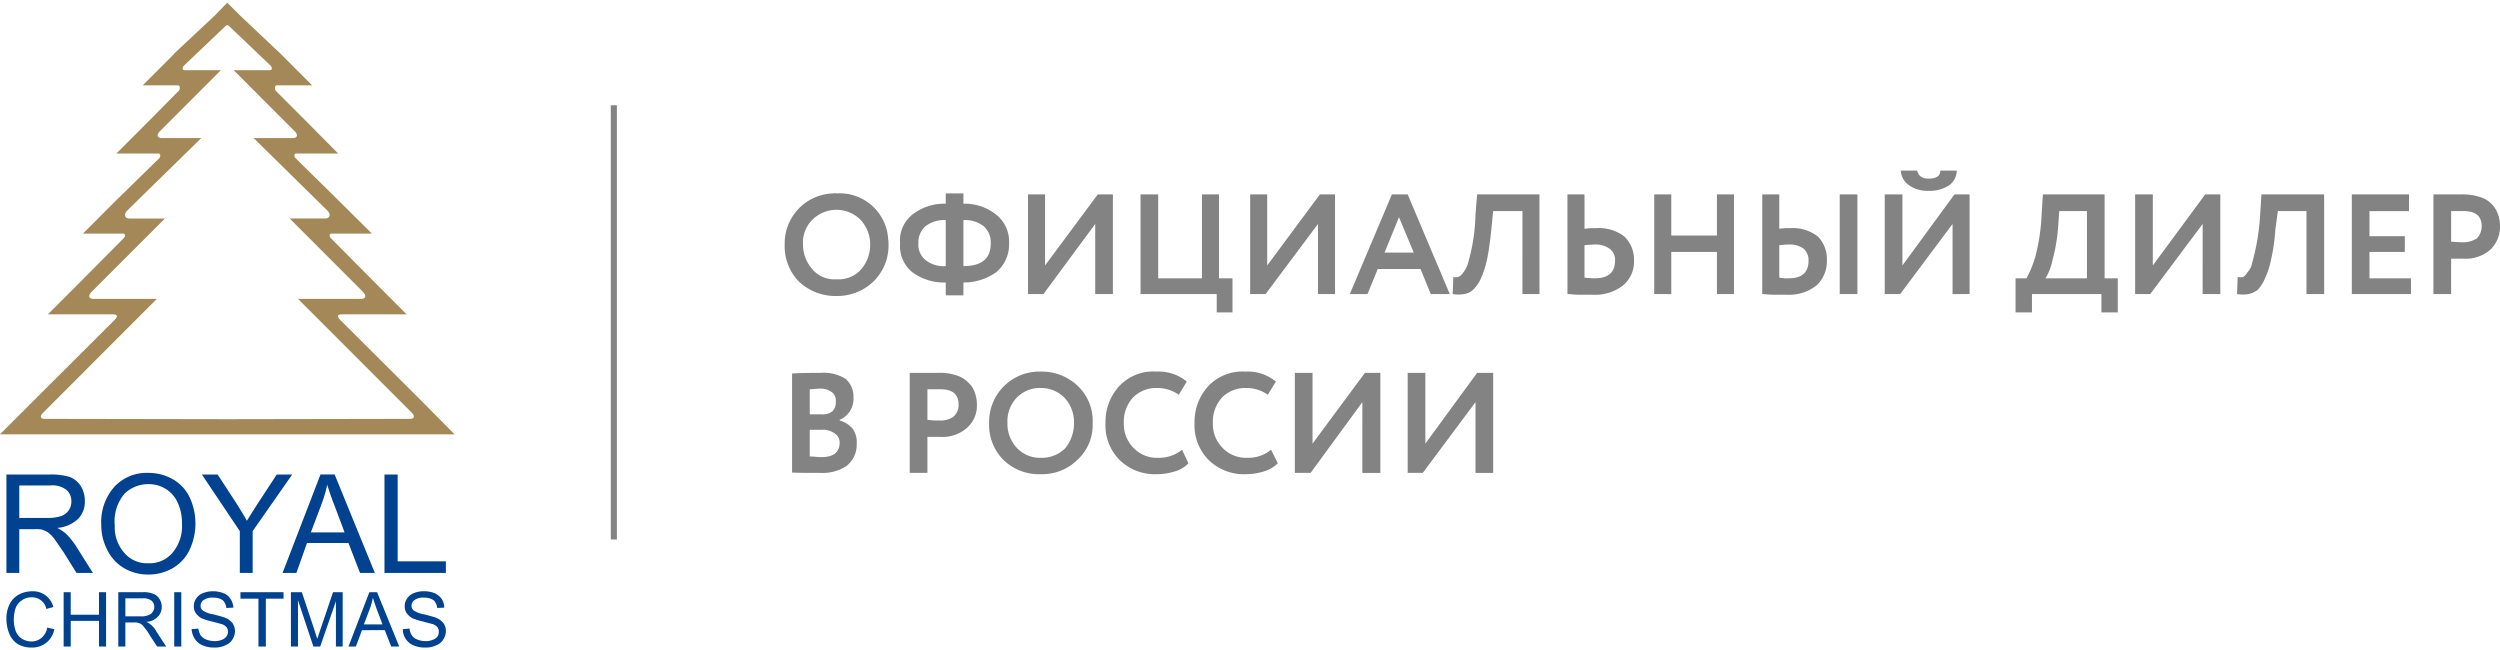
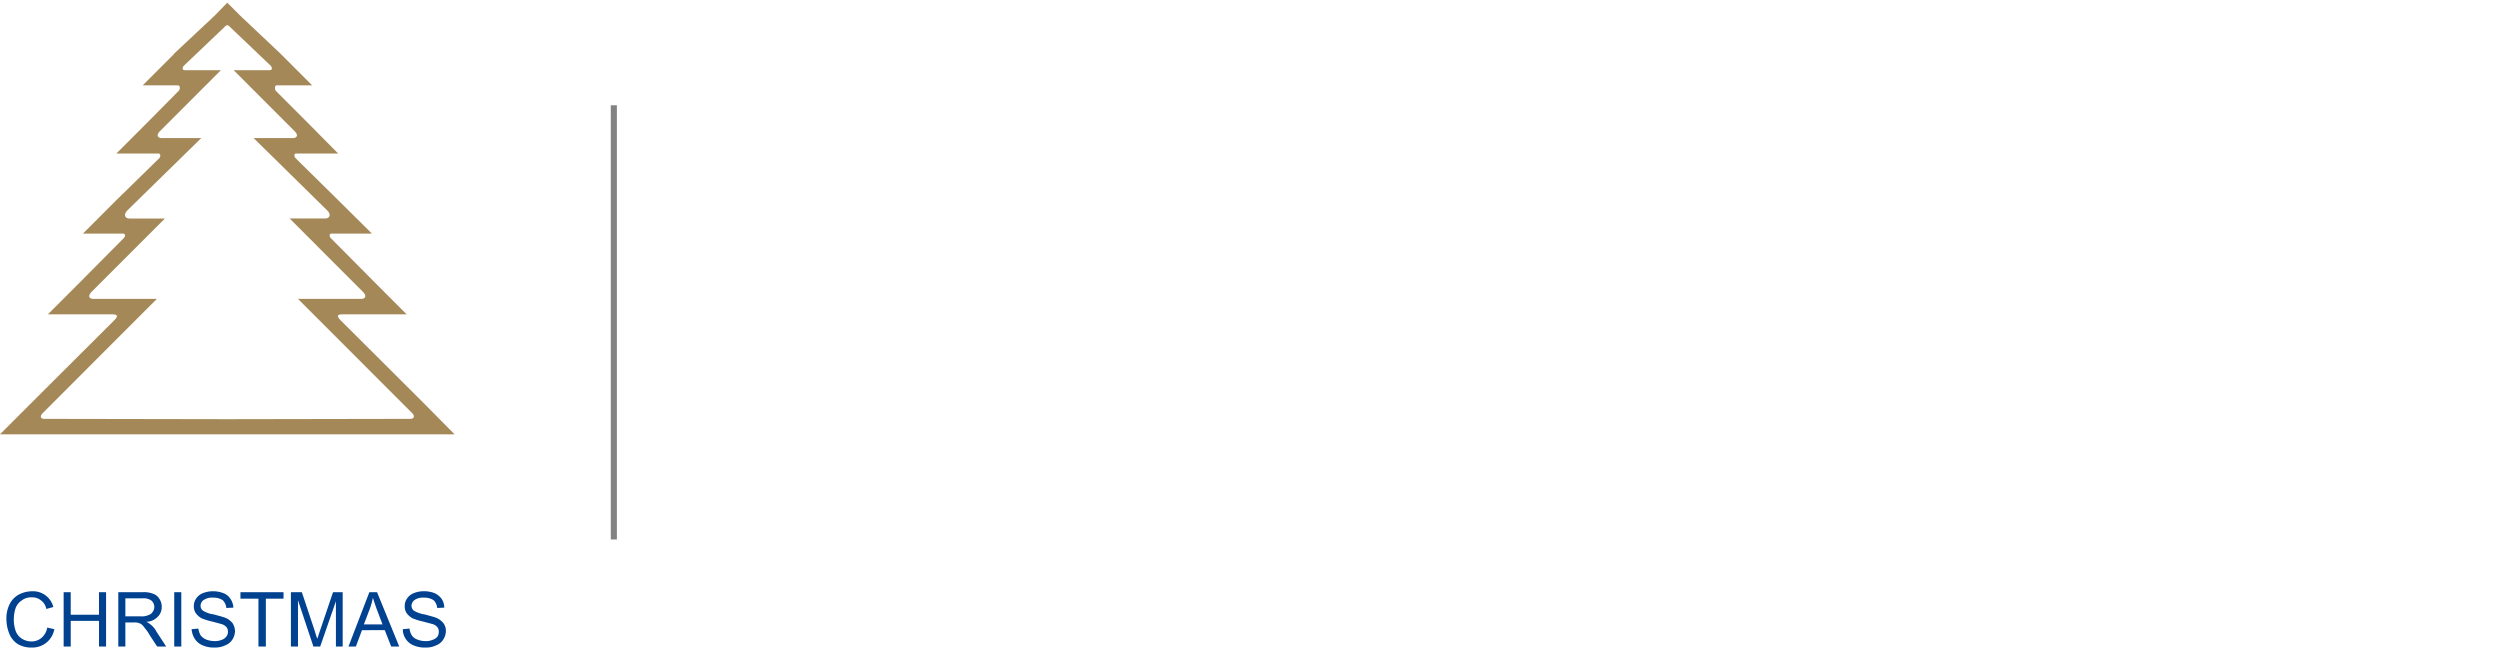
<svg xmlns="http://www.w3.org/2000/svg" id="Слой_1" data-name="Слой 1" viewBox="0 0 222.091 57.286" width="223px" height="58px">
  <defs>
    <style> .cls-1 { fill: #004190; } .cls-2 { fill: #a48857; } .cls-3, .cls-4 { fill: #838383; } .cls-3 { fill-rule: evenodd; } </style>
  </defs>
  <title>royal-christmas_logo</title>
  <g>
-     <path class="cls-1" d="M.571,50.657V41.914H4.426a5.731,5.731,0,0,1,1.799.229,2.086,2.086,0,0,1,.971.829,2.579,2.579,0,0,1,.343,1.314,2.203,2.203,0,0,1-.6,1.571,3.03,3.03,0,0,1-1.856.8,4.472,4.472,0,0,1,.714.457,6.485,6.485,0,0,1,.942,1.143l1.514,2.4H6.797L5.654,48.829c-.343-.514-.628-.914-.828-1.2a2.924,2.924,0,0,0-.6-.6,4.045,4.045,0,0,0-.514-.229,3.86,3.86,0,0,0-.657-.029H1.713v3.886Zm1.142-4.886H4.198A3.69,3.69,0,0,0,5.454,45.6a1.335,1.335,0,0,0,.657-.514,1.369,1.369,0,0,0,.228-.8,1.297,1.297,0,0,0-.428-1,2.033,2.033,0,0,0-1.428-.4H1.713ZM8.996,46.4A4.722,4.722,0,0,1,10.166,43a3.918,3.918,0,0,1,3.027-1.229,4.318,4.318,0,0,1,2.17.571,3.66,3.66,0,0,1,1.485,1.6,5.523,5.523,0,0,1-.029,4.714,3.731,3.731,0,0,1-1.514,1.6A4.266,4.266,0,0,1,13.165,50.8a4.168,4.168,0,0,1-2.199-.6A3.827,3.827,0,0,1,9.51,48.571,4.765,4.765,0,0,1,8.996,46.4Zm1.199.029a3.433,3.433,0,0,0,.857,2.457A2.65,2.65,0,0,0,13.165,49.8a2.669,2.669,0,0,0,2.142-.914,3.613,3.613,0,0,0,.857-2.6,4.231,4.231,0,0,0-.371-1.857A2.776,2.776,0,0,0,14.736,43.2a2.848,2.848,0,0,0-1.542-.429A3.027,3.027,0,0,0,11.08,43.6a3.775,3.775,0,0,0-.885,2.829ZM21.304,50.657V46.943L17.934,41.914h1.399l1.713,2.629c.314.514.628,1,.885,1.486.286-.457.6-.971.971-1.543l1.685-2.571h1.371l-3.513,5.029v3.714Zm3.798,0,3.37-8.743h1.257l3.57,8.743H31.984L30.956,48h-3.684l-.942,2.657Zm2.513-3.6H30.613l-.914-2.429c-.286-.714-.485-1.343-.628-1.8a12.102,12.102,0,0,1-.485,1.657Zm6.54,3.6V41.914h1.171v7.714h4.284v1.029Z" />
    <path class="cls-1" d="M4.198,55.514l.628.143a1.973,1.973,0,0,1-1.999,1.629,2.336,2.336,0,0,1-1.257-.314,1.963,1.963,0,0,1-.743-.914,3.475,3.475,0,0,1-.257-1.314,2.783,2.783,0,0,1,.286-1.314,1.999,1.999,0,0,1,.828-.857,2.625,2.625,0,0,1,1.171-.286,1.861,1.861,0,0,1,1.885,1.4l-.628.171a1.177,1.177,0,0,0-.485-.771,1.169,1.169,0,0,0-.8-.257,1.348,1.348,0,0,0-.914.286,1.377,1.377,0,0,0-.543.714,3.221,3.221,0,0,0-.143.914,3.094,3.094,0,0,0,.171,1.086,1.378,1.378,0,0,0,.571.686,1.615,1.615,0,0,0,.8.229,1.362,1.362,0,0,0,.914-.314,1.523,1.523,0,0,0,.514-.914ZM5.654,57.2V52.371h.628v2h2.513v-2h.628V57.2H8.796V54.914h-2.513V57.2Zm4.855,0V52.371h2.142a2.243,2.243,0,0,1,.971.143,1.05,1.05,0,0,1,.543.457,1.228,1.228,0,0,1,.2.714,1.163,1.163,0,0,1-.343.857A1.45,1.45,0,0,1,12.994,55a1.613,1.613,0,0,1,.4.257,1.903,1.903,0,0,1,.514.629L14.764,57.2h-.8l-.657-1a3.629,3.629,0,0,0-.457-.657A1.259,1.259,0,0,0,12.537,55.2a1.193,1.193,0,0,0-.286-.114,1.288,1.288,0,0,0-.371-.029h-.743V57.2Zm.628-2.686h1.371A1.41,1.41,0,0,0,13.194,54.4a.631.631,0,0,0,.371-.286.702.702,0,0,0,.143-.429.762.762,0,0,0-.257-.571,1.184,1.184,0,0,0-.771-.2h-1.542ZM15.478,57.2V52.371h.628V57.2Zm1.542-1.543L17.62,55.6a1.855,1.855,0,0,0,.2.6,1.294,1.294,0,0,0,.485.371,2.144,2.144,0,0,0,.742.143A1.587,1.587,0,0,0,19.705,56.6a.851.851,0,0,0,.4-.286.646.646,0,0,0,.143-.429.656.656,0,0,0-.114-.4A.967.967,0,0,0,19.676,55.2c-.114-.029-.4-.114-.857-.229a5.947,5.947,0,0,1-.914-.286,1.632,1.632,0,0,1-.514-.457,1.057,1.057,0,0,1-.171-.6,1.139,1.139,0,0,1,.2-.686,1.265,1.265,0,0,1,.6-.486,2.519,2.519,0,0,1,1.828,0,1.261,1.261,0,0,1,.628.514,1.464,1.464,0,0,1,.257.771l-.628.029a1.1,1.1,0,0,0-.314-.686,1.456,1.456,0,0,0-.857-.229,1.312,1.312,0,0,0-.828.2.606.606,0,0,0-.286.514A.514.514,0,0,0,18.02,54a2.295,2.295,0,0,0,.971.343c.514.143.857.229,1.057.314a1.602,1.602,0,0,1,.628.486,1.376,1.376,0,0,1,.2.686,1.417,1.417,0,0,1-.228.743,1.26,1.26,0,0,1-.628.514,2.068,2.068,0,0,1-.942.2,2.456,2.456,0,0,1-1.085-.2,1.486,1.486,0,0,1-.685-.571,1.801,1.801,0,0,1-.286-.857ZM22.96,57.2V52.943H21.361v-.571H25.188v.571H23.617V57.2Zm2.884,0V52.371h.971L27.958,55.8c.086.314.171.543.228.714l.257-.771,1.142-3.371h.857V57.2h-.6V53.171L28.443,57.2h-.6l-1.371-4.114V57.2Zm5.112,0,1.856-4.829h.685L35.468,57.2h-.714l-.571-1.457H32.156L31.613,57.2Zm1.371-1.971h1.656l-.514-1.343q-.214-.6-.343-1.029a5.787,5.787,0,0,1-.257.943Zm3.455.429L36.382,55.6a1.359,1.359,0,0,0,.2.6.959.959,0,0,0,.485.371,1.87,1.87,0,0,0,.714.143A1.504,1.504,0,0,0,38.438,56.6a.944.944,0,0,0,.428-.286.807.807,0,0,0,.114-.429.656.656,0,0,0-.114-.4A1.017,1.017,0,0,0,38.438,55.2c-.143-.029-.428-.114-.885-.229a5.948,5.948,0,0,1-.914-.286,1.632,1.632,0,0,1-.514-.457,1.057,1.057,0,0,1-.171-.6,1.139,1.139,0,0,1,.2-.686,1.265,1.265,0,0,1,.6-.486,2.326,2.326,0,0,1,.885-.171,2.561,2.561,0,0,1,.971.171,1.567,1.567,0,0,1,.628.514,1.437,1.437,0,0,1,.228.771l-.628.029a1.1,1.1,0,0,0-.314-.686,1.456,1.456,0,0,0-.857-.229,1.312,1.312,0,0,0-.828.2.682.682,0,0,0-.286.514A.608.608,0,0,0,36.753,54a2.484,2.484,0,0,0,.971.343c.514.143.857.229,1.057.314a1.603,1.603,0,0,1,.628.486,1.139,1.139,0,0,1,.2.686,1.417,1.417,0,0,1-.228.743,1.26,1.26,0,0,1-.628.514,1.99,1.99,0,0,1-.942.2,2.456,2.456,0,0,1-1.085-.2,1.486,1.486,0,0,1-.685-.571,1.512,1.512,0,0,1-.257-.857Z" />
    <path class="cls-2" d="M20.19,38.343H0l2.856-2.857L10.166,28.2c.286-.314.371-.514-.228-.514H4.255L7.139,24.8l.029-.029,3.827-3.857c.143-.114.171-.4-.057-.4H7.368l2.999-3h0L14.164,13.8c.114-.143.114-.4-.086-.4h-3.741l2.941-2.943L15.878,7.829c.114-.086.171-.486-.086-.486H12.679l2.77-2.771V4.543l3.598-3.371L20.19,0l1.171,1.171,3.57,3.371.029.029L27.729,7.343H24.588c-.228,0-.171.4-.086.486l2.627,2.629L30.042,13.4h-3.741c-.2,0-.171.257-.057.4l3.77,3.714h0l3.027,3H29.443c-.228,0-.171.286-.057.4l3.827,3.857.029.029,2.884,2.886H30.442c-.571,0-.485.2-.2.514l7.311,7.286,2.827,2.857H20.19ZM20.19,2a.416.416,0,0,0-.228.143l-3.57,3.4C16.221,5.686,16.106,6,16.449,6h3.17l-5.397,5.4c-.4.4-.171.629.143.629h3.513l-6.568,6.429c-.371.4-.171.714.171.714h3.17L8.11,25.714c-.257.286-.286.6.228.6H13.936L3.798,36.457c-.257.257-.228.514.143.514L20.19,37l16.249-.029c.371,0,.428-.257.171-.514L26.473,26.314h5.569c.514,0,.485-.314.228-.6l-6.54-6.543h3.17c.343,0,.571-.314.171-.714l-6.54-6.429h3.484c.343,0,.543-.229.143-.629L20.761,6h3.17c.343,0,.228-.314.057-.457l-3.57-3.4A.416.416,0,0,0,20.19,2Z" />
-     <path class="cls-3" d="M131.078,35.486l-4.683,6.286h-1.342V32.886h1.571v6.286l4.598-6.286H132.649v8.886h-1.571Zm91.012-15.457v-.171h0V19.8h0a2.784,2.784,0,0,0-.171-.971,2.294,2.294,0,0,0-.543-.914,2.373,2.373,0,0,0-1.085-.657,5.1,5.1,0,0,0-1.628-.229h-2.485v8.857h1.571V22.743h1.142a3.311,3.311,0,0,0,2.37-.829,2.792,2.792,0,0,0,.828-1.886ZM121.026,35.486l-4.598,6.286h-1.399V32.886h1.571v6.286l4.655-6.286h1.371v8.886h-1.599Zm-8.11,4.229.6,1.2a2.864,2.864,0,0,1-1.199.714,5.377,5.377,0,0,1-1.628.257,4.469,4.469,0,0,1-3.313-1.257,4.367,4.367,0,0,1-1.257-3.286,4.7,4.7,0,0,1,1.199-3.257,4.17,4.17,0,0,1,3.313-1.314,3.937,3.937,0,0,1,2.713.886l-.714,1.171a3.3,3.3,0,0,0-1.999-.6,2.892,2.892,0,0,0-2.056.829,3.19,3.19,0,0,0-.828,2.286,2.993,2.993,0,0,0,.885,2.229,2.862,2.862,0,0,0,2.17.857,3.161,3.161,0,0,0,2.113-.714Zm-7.91,0,.571,1.2a2.604,2.604,0,0,1-1.171.714,5.377,5.377,0,0,1-1.628.257,4.469,4.469,0,0,1-3.313-1.257,4.367,4.367,0,0,1-1.257-3.286,4.7,4.7,0,0,1,1.199-3.257,4.133,4.133,0,0,1,3.313-1.314,3.937,3.937,0,0,1,2.713.886l-.714,1.171a3.3,3.3,0,0,0-1.999-.6,2.892,2.892,0,0,0-2.056.829,3.19,3.19,0,0,0-.828,2.286,2.993,2.993,0,0,0,.885,2.229,2.862,2.862,0,0,0,2.17.857,3.212,3.212,0,0,0,2.113-.714ZM89.499,37.343a3.081,3.081,0,0,0,.857,2.229,2.779,2.779,0,0,0,2.113.857,2.904,2.904,0,0,0,2.17-.857,3.523,3.523,0,0,0,.771-2.229,3.179,3.179,0,0,0-.828-2.229,2.911,2.911,0,0,0-2.113-.886,2.866,2.866,0,0,0-2.17.886,3.032,3.032,0,0,0-.8,2.229Zm-1.628,0a4.464,4.464,0,0,1,4.341-4.571h.257a4.619,4.619,0,0,1,3.256,1.257,4.256,4.256,0,0,1,1.342,3.314A4.175,4.175,0,0,1,95.724,40.6a4.433,4.433,0,0,1-3.256,1.286,4.512,4.512,0,0,1-3.313-1.257A4.391,4.391,0,0,1,87.871,37.343Zm-4.341-3H82.388v2.714a6.909,6.909,0,0,0,1.085.057A1.945,1.945,0,0,0,84.673,36.8a1.34,1.34,0,0,0,.485-1.086c0-.943-.543-1.371-1.628-1.371ZM82.388,38.571v3.2H80.817V32.886H83.359a4.496,4.496,0,0,1,1.628.229,2.39,2.39,0,0,1,1.028.629,2.06,2.06,0,0,1,.6.943,2.99,2.99,0,0,1,.171,1.029,2.63,2.63,0,0,1-.885,2.057,3.287,3.287,0,0,1-2.37.8Zm-9.481-4.286c-.371,0-.714.057-.971.057v2.229h1.028a1.472,1.472,0,0,0,.971-.257,1.138,1.138,0,0,0,.314-.886.929.929,0,0,0-.314-.8,1.651,1.651,0,0,0-1.028-.343Zm.114,3.657H71.936v2.371c.371,0,.685.057,1.028.057,1.085,0,1.628-.429,1.628-1.314a.947.947,0,0,0-.457-.8,1.699,1.699,0,0,0-1.114-.314Zm-2.656,3.8v-8.8c.914-.057,1.771-.057,2.542-.057a3.652,3.652,0,0,1,2.227.543,2.08,2.08,0,0,1,.685,1.629,2.025,2.025,0,0,1-1.228,2v.057a2.426,2.426,0,0,1,1.142.714,2.004,2.004,0,0,1,.371,1.343,2.385,2.385,0,0,1-.885,1.971,3.856,3.856,0,0,1-2.37.629c-1.028,0-1.856,0-2.485-.029ZM218.835,18.514h-1.085v2.714c.371.029.714.057,1.085.057a2.247,2.247,0,0,0,1.199-.343,1.534,1.534,0,0,0,.428-1.086c0-.914-.543-1.343-1.628-1.343Zm-4.655,7.371H208.926V17.029h5.083v1.486h-3.513v2.229h3.141v1.4h-3.141v2.343h3.684Zm-7.71,0h-1.571V18.514h-2.542L202.129,20.2a16.293,16.293,0,0,1-.371,2.6,7.253,7.253,0,0,1-.543,1.686,3.313,3.313,0,0,1-.657,1.029,2.053,2.053,0,0,1-.8.371,3.104,3.104,0,0,1-1.028,0l.057-1.514a1.383,1.383,0,0,0,.485,0,1.245,1.245,0,0,0,.371-.4,1.634,1.634,0,0,0,.428-.857,19.768,19.768,0,0,0,.714-4.286l.114-1.8h5.569Zm-10.795-6.229-4.655,6.229H189.678V17.029h1.571v6.314l4.655-6.314h1.342v8.857h-1.571ZM182.939,18.514l-.114,1.571a15.666,15.666,0,0,1-.485,2.771,4.943,4.943,0,0,1-.628,1.629h3.684V18.514Zm-2.427,9H179.055V24.486h.971a9.838,9.838,0,0,0,.8-1.971,17.667,17.667,0,0,0,.543-3.686l.114-1.8h5.483v7.457h1.171v3.029h-1.456V25.886h-6.168Zm-11.651-12.6h1.456c.114.486.428.714,1.028.714.657,0,1.028-.229,1.028-.714h1.456a1.599,1.599,0,0,1-.685,1.314,3.11,3.11,0,0,1-1.799.486,2.879,2.879,0,0,1-1.742-.486,1.689,1.689,0,0,1-.742-1.314Zm4.598,4.743-4.655,6.229h-1.371V17.029h1.571v6.314l4.626-6.314h1.342v8.857h-1.514Zm-16.906-2.629H158.065v3.057a5.539,5.539,0,0,1,.971-.057,3.634,3.634,0,0,1,2.456.743,2.837,2.837,0,0,1,.8,2.143,2.914,2.914,0,0,1-.914,2.2,3.93,3.93,0,0,1-2.656.829h-1.199c-.371,0-.714-.057-.971-.057Zm2.37,4.457c-.286,0-.571.029-.857.057v2.886c.143.029.286.029.428.057h.428c1.142,0,1.742-.514,1.742-1.571a1.361,1.361,0,0,0-.428-1.057,2.087,2.087,0,0,0-1.314-.371Zm6.083,4.4h-1.571V17.029h1.571Zm-10.966,0H152.525V22.143h-4.055v3.743h-1.514V17.029h1.514v3.657h4.055V17.029h1.514Zm-14.793-8.857h1.514v3.057a6.205,6.205,0,0,1,1.028-.057,3.74,3.74,0,0,1,2.513.743,2.844,2.844,0,0,1,.857,2.143,2.736,2.736,0,0,1-.971,2.2,4.034,4.034,0,0,1-2.713.829h-1.257c-.371,0-.685-.057-.971-.057Zm2.456,4.457c-.314,0-.628.029-.942.057v2.886c.6.057.885.057.885.057,1.228,0,1.828-.514,1.828-1.571a1.18,1.18,0,0,0-.485-1.057,2.056,2.056,0,0,0-1.285-.371Zm-4.94,4.4h-1.514V18.514H132.649L132.478,20.2c-.086.857-.2,1.743-.371,2.6a8.919,8.919,0,0,1-.543,1.686,3.175,3.175,0,0,1-.714,1.029,1.476,1.476,0,0,1-.8.371,2.935,2.935,0,0,1-1,0l.057-1.514a1.081,1.081,0,0,0,.428,0,1.039,1.039,0,0,0,.457-.4,2.42,2.42,0,0,0,.428-.857,16.754,16.754,0,0,0,.657-4.286l.143-1.8h5.54ZM125.595,22.2l-1.314-3.143L122.997,22.2ZM121.483,25.886h-1.571l3.741-8.857h1.399l3.741,8.857h-1.685l-.914-2.229h-3.798Zm-4.398-6.229-4.655,6.229H111.06V17.029h1.514v6.314l4.683-6.314h1.342v8.857h-1.514Zm-8.996,6.229h-6.768V17.029h1.571v7.457h3.884V17.029h1.514v7.457H109.489v3.029h-1.399ZM97.295,19.657l-4.598,6.229H91.326V17.029H92.84v6.314l4.683-6.314h1.342v8.857H97.295ZM81.588,21.371a1.75,1.75,0,0,0,.628,1.486A2.548,2.548,0,0,0,84.016,23.4V19.314a2.692,2.692,0,0,0-1.799.543,1.89,1.89,0,0,0-.628,1.514Zm6.425,0a1.89,1.89,0,0,0-.628-1.514,2.692,2.692,0,0,0-1.799-.543V23.4c1.628,0,2.427-.657,2.427-2.029ZM85.586,26H84.016V24.857a4.76,4.76,0,0,1-2.97-.914,2.987,2.987,0,0,1-1.085-2.571,2.935,2.935,0,0,1,1.085-2.543,4.586,4.586,0,0,1,2.97-.971v-.914h1.571v.914a4.484,4.484,0,0,1,2.913.971,3.059,3.059,0,0,1,1.142,2.543,3.197,3.197,0,0,1-1.142,2.571,4.968,4.968,0,0,1-2.913.914ZM71.336,21.486a3.339,3.339,0,0,0,.857,2.229,2.589,2.589,0,0,0,2.113.857,2.669,2.669,0,0,0,2.17-.857,3.313,3.313,0,0,0,.828-2.229,3.231,3.231,0,0,0-.885-2.229,3.034,3.034,0,0,0-4.226,0,2.864,2.864,0,0,0-.857,2.229Zm-1.628,0a4.439,4.439,0,0,1,4.341-4.543.396.396,0,0,1,.257,0A4.317,4.317,0,0,1,78.904,21.057a2.163,2.163,0,0,1,.029.429,4.463,4.463,0,0,1-1.314,3.257,4.636,4.636,0,0,1-3.313,1.314A4.755,4.755,0,0,1,70.994,24.8a4.499,4.499,0,0,1-1.285-3.314Z" />
    <rect class="cls-4" x="54.259" y="9.114" width="0.543" height="38.571" />
  </g>
</svg>